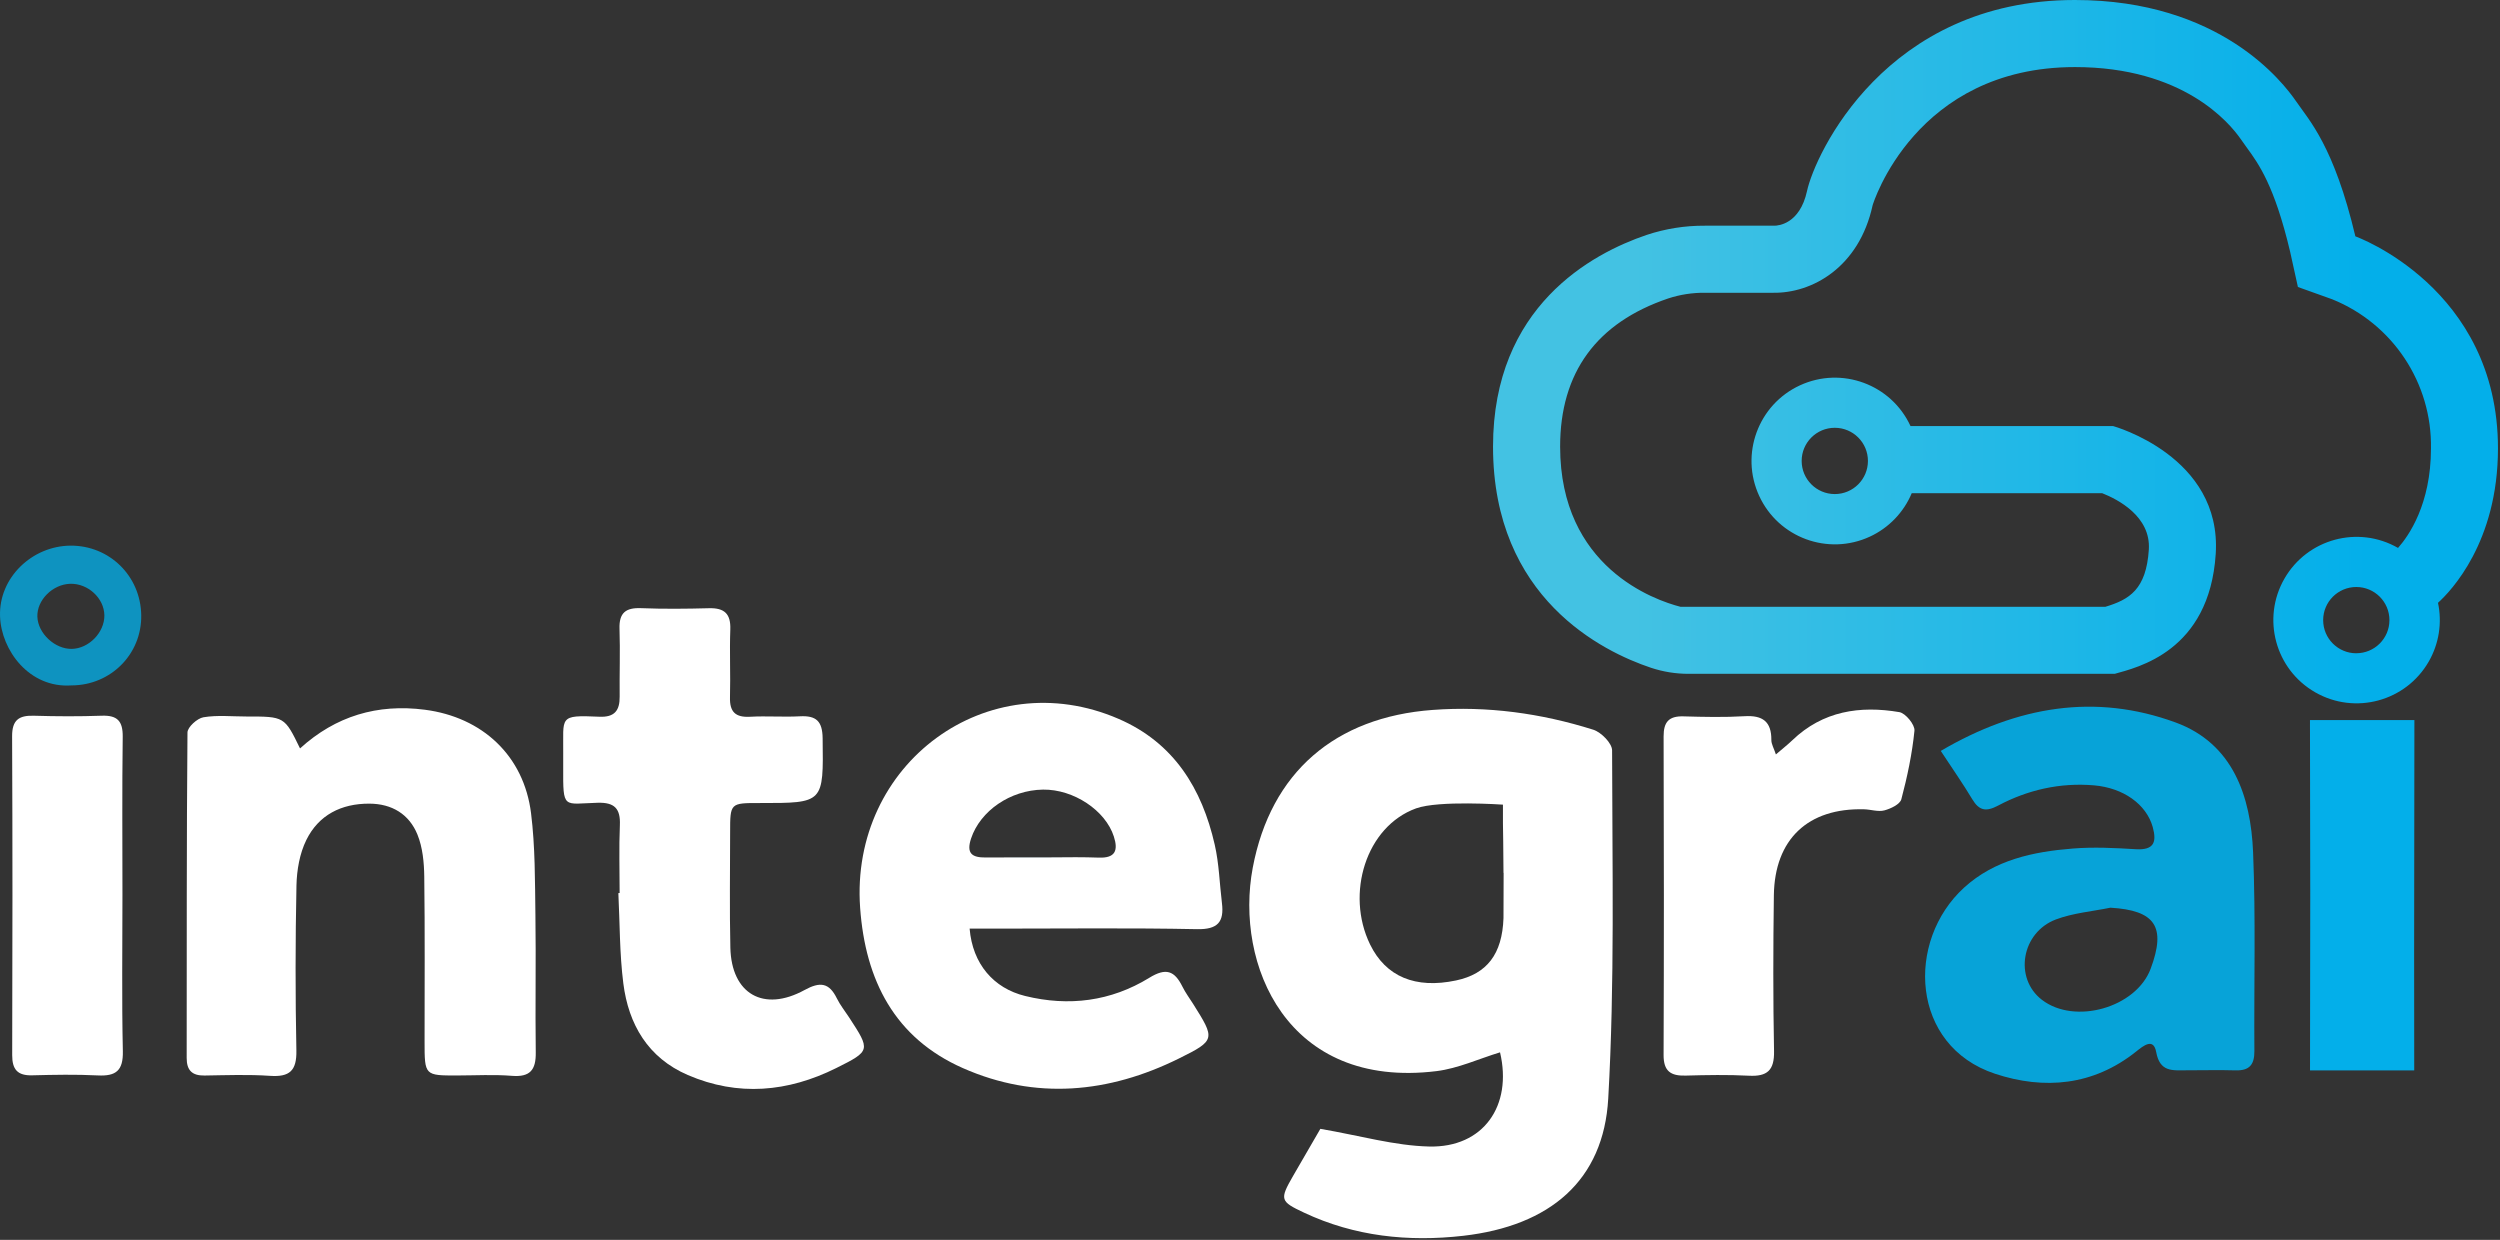
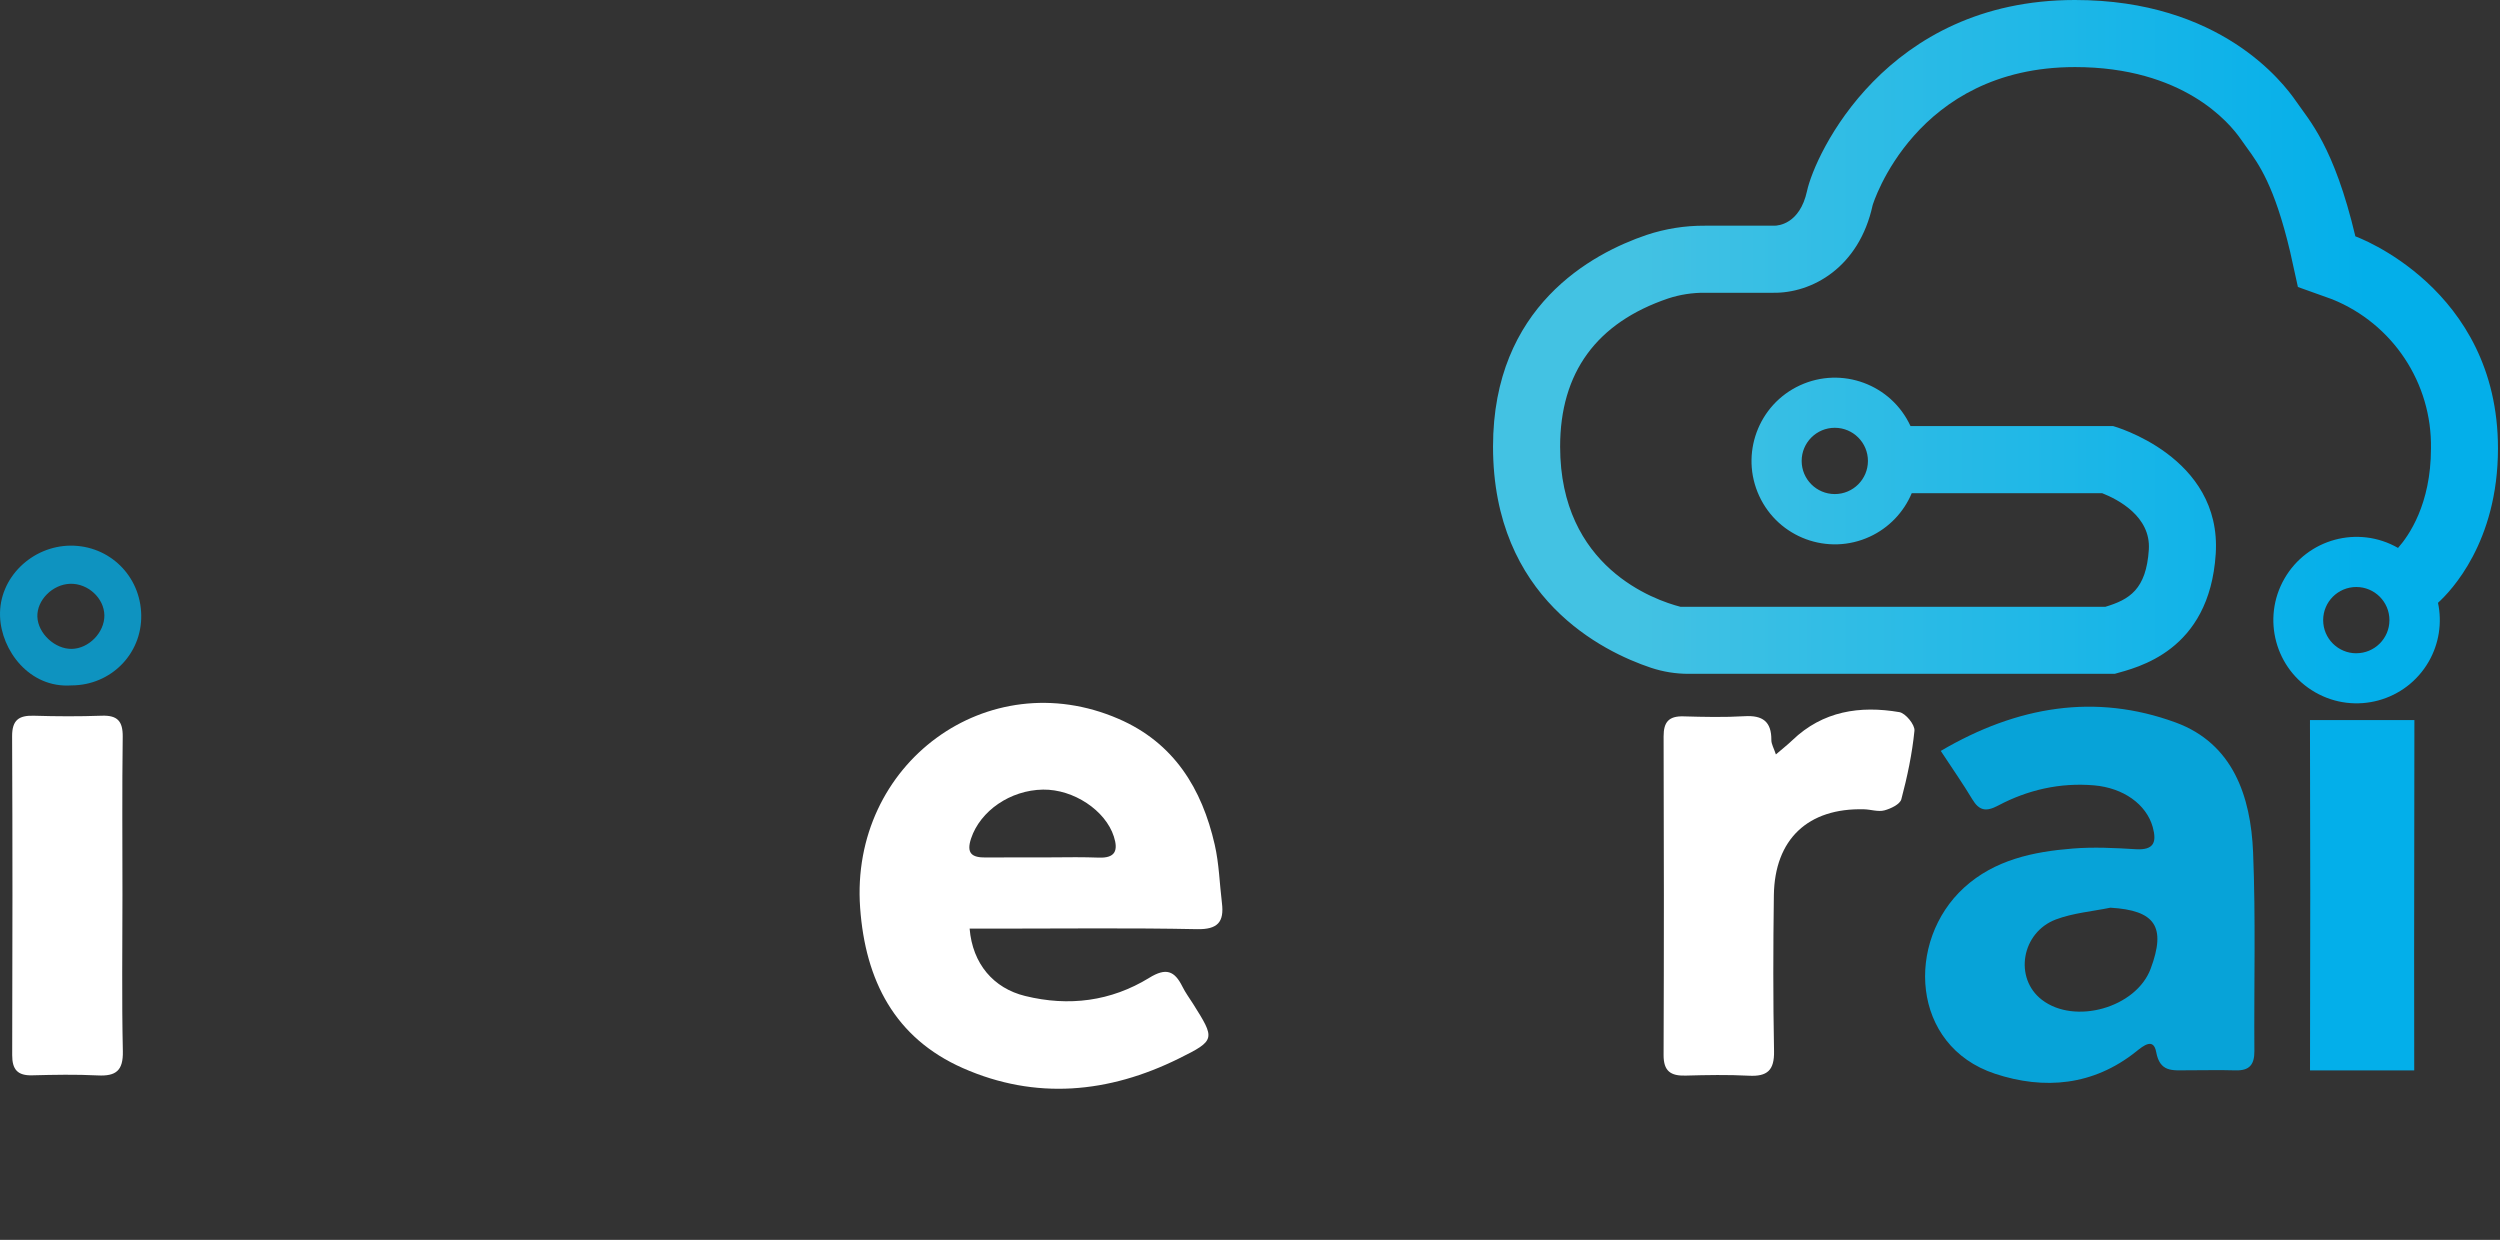
<svg xmlns="http://www.w3.org/2000/svg" width="369" height="183" viewBox="0 0 369 183" fill="none">
  <rect x="0" y="0" width="369" height="183" fill="#333333" stroke="none" />
-   <path d="M237.945 110.755C237.945 109.705 236.336 108.075 235.166 107.705C227.455 105.275 219.535 104.186 211.446 104.786C197.085 105.846 187.565 113.976 184.906 128.075C182.225 142.306 189.915 160.825 212.045 158.096C215.236 157.695 218.285 156.275 221.405 155.325C223.265 163.205 218.946 169.426 210.935 169.226C205.855 169.106 200.805 167.635 194.885 166.616C193.845 168.405 192.345 170.986 190.855 173.575C188.855 177.056 188.935 177.325 192.475 178.986C199.955 182.505 207.896 183.325 215.965 182.405C228.805 180.936 236.695 174.226 237.376 162.145C238.345 145.056 237.966 127.895 237.945 110.755ZM221.935 128.835L221.915 135.515C221.725 140.835 219.476 143.746 214.915 144.715C208.905 145.986 204.535 144.155 202.216 139.385C198.585 131.905 201.615 121.996 209.015 119.315C212.376 118.106 221.835 118.765 221.835 118.765V121.496C221.835 121.496 221.915 126.385 221.915 128.835H221.935Z" fill="white" />
  <path d="M176.676 137.145C179.746 137.205 180.706 136.085 180.356 133.275C180.006 130.416 179.936 127.486 179.296 124.686C177.406 116.385 173.266 109.635 165.106 106.106C145.796 97.736 125.426 112.686 126.956 134.005C127.726 144.686 132.046 153.205 142.126 157.655C152.856 162.395 163.656 161.366 174.026 156.226C179.456 153.546 179.356 153.346 176.106 148.176C175.566 147.325 174.966 146.515 174.526 145.626C173.356 143.275 172.106 142.796 169.616 144.335C163.976 147.796 157.756 148.596 151.306 147.005C146.656 145.866 143.546 142.275 143.116 137.065H147.296C157.086 137.065 166.886 136.945 176.676 137.145ZM143.336 123.746C144.686 119.705 149.096 116.616 153.956 116.546C158.456 116.486 163.166 119.606 164.406 123.476C165.066 125.536 164.626 126.676 162.166 126.585C161.036 126.546 159.906 126.525 158.766 126.525C157.116 126.525 155.476 126.556 153.826 126.556C152.076 126.565 150.316 126.556 148.566 126.556C147.536 126.556 146.516 126.556 145.486 126.565C143.486 126.585 142.586 125.986 143.336 123.746Z" fill="white" />
-   <path d="M44.284 110.467C49.547 105.684 55.711 103.85 62.71 104.757C71.2 105.858 77.326 111.541 78.383 120.032C78.999 124.975 78.956 130.012 79.027 135.009C79.125 141.792 78.988 148.578 79.078 155.361C79.112 157.921 78.242 159.01 75.554 158.793C72.9 158.58 70.215 158.733 67.543 158.74C62.672 158.752 62.669 158.757 62.667 153.722C62.663 145.603 62.729 137.483 62.621 129.366C62.594 127.293 62.384 125.08 61.618 123.191C60.398 120.179 57.86 118.63 54.508 118.618C50.365 118.604 47.035 120.296 45.22 123.971C44.228 125.976 43.806 128.433 43.758 130.7C43.591 138.815 43.586 146.938 43.746 155.054C43.806 158.035 42.755 158.994 39.855 158.794C36.643 158.573 33.403 158.7 30.176 158.748C28.349 158.775 27.552 157.977 27.554 156.155C27.574 140.14 27.533 124.124 27.672 108.11C27.679 107.321 29.111 106.021 30.032 105.868C32.089 105.526 34.243 105.756 36.357 105.756C41.992 105.755 41.992 105.755 44.284 110.467Z" fill="white" />
  <path d="M332.556 125.796C332.217 117.536 329.587 109.736 321.117 106.635C309.297 102.306 297.766 104.195 286.456 110.835C288.226 113.525 289.746 115.695 291.106 117.965C292.126 119.666 293.137 119.846 294.917 118.905C299.316 116.575 304.047 115.496 309.067 115.916C313.416 116.286 316.807 118.715 317.747 122.085C318.357 124.315 317.916 125.496 315.267 125.346C312.157 125.155 309.016 124.996 305.927 125.246C300.097 125.705 294.397 126.916 289.896 131.015C281.266 138.895 281.996 154.356 294.466 158.486C301.716 160.885 308.986 160.255 315.297 155.205C316.396 154.325 317.866 153.135 318.257 155.296C318.797 158.246 320.647 157.986 322.657 157.976C325.106 157.976 327.556 157.916 330.007 157.986C332.016 158.036 332.756 157.135 332.747 155.166C332.676 145.376 332.957 135.575 332.556 125.796ZM317.437 142.986C315.297 148.726 306.237 151.315 301.377 147.565C297.246 144.395 298.337 137.635 303.467 135.705C306.006 134.755 308.807 134.525 311.496 133.976C318.116 134.366 319.756 136.775 317.437 142.986Z" fill="#03AFEA" fill-opacity="0.902" />
-   <path d="M91.458 131.81C91.458 128.471 91.351 125.128 91.493 121.795C91.597 119.351 90.715 118.418 88.222 118.487C83.101 118.629 83.107 119.551 83.129 113.219C83.132 112.552 83.122 111.884 83.13 111.216C83.194 105.793 82.357 105.512 88.472 105.789C90.685 105.889 91.483 104.896 91.462 102.83C91.427 99.492 91.551 96.15 91.44 92.815C91.361 90.465 92.344 89.674 94.623 89.765C97.958 89.898 101.306 89.863 104.644 89.773C106.902 89.713 107.879 90.575 107.793 92.908C107.671 96.242 107.836 99.586 107.746 102.923C107.688 105.087 108.559 105.914 110.721 105.793C113.163 105.657 115.626 105.857 118.068 105.726C120.468 105.598 121.388 106.434 121.421 108.963C121.545 118.54 121.627 118.539 112.14 118.528C107.774 118.522 107.768 118.522 107.767 122.848C107.765 128.524 107.672 134.203 107.801 139.876C107.957 146.697 112.696 149.446 118.759 146.124C121.051 144.868 122.381 145.039 123.52 147.36C124.007 148.35 124.716 149.231 125.324 150.162C128.493 155.02 128.535 155.104 123.427 157.647C116.303 161.195 108.934 161.873 101.517 158.672C95.657 156.143 92.767 151.213 92.001 145.137C91.444 140.738 91.492 136.262 91.27 131.82L91.458 131.81Z" fill="white" />
  <path d="M262.122 111.353C263.09 110.522 263.854 109.925 264.551 109.257C269.047 104.943 274.522 104.119 280.347 105.111C281.262 105.267 282.66 106.98 282.573 107.848C282.234 111.258 281.518 114.652 280.638 117.971C280.442 118.71 279.074 119.364 278.128 119.614C277.215 119.856 276.152 119.48 275.153 119.452C266.872 119.225 261.934 123.859 261.822 132.154C261.719 139.822 261.701 147.495 261.849 155.163C261.903 157.988 260.842 158.916 258.134 158.775C255.027 158.613 251.904 158.671 248.792 158.758C246.604 158.82 245.536 158.114 245.545 155.717C245.606 140.043 245.601 124.37 245.548 108.696C245.54 106.544 246.342 105.673 248.486 105.735C251.486 105.822 254.5 105.891 257.493 105.713C260.153 105.554 261.475 106.491 261.452 109.229C261.447 109.823 261.815 110.421 262.122 111.353Z" fill="white" />
  <path d="M18.074 132.124C18.075 139.801 17.962 147.48 18.133 155.153C18.197 158.021 17.121 158.869 14.432 158.733C11.212 158.57 7.975 158.634 4.749 158.718C2.6 158.774 1.794 157.87 1.8 155.738C1.846 140.051 1.859 124.363 1.788 108.676C1.777 106.27 2.793 105.575 5.001 105.642C8.338 105.743 11.683 105.759 15.019 105.639C17.332 105.556 18.144 106.44 18.113 108.76C18.01 116.547 18.074 124.336 18.074 132.124Z" fill="white" />
  <path d="M340.993 131.9L340.951 106.285H344.211H352.874H356.365L356.326 140.707L356.34 157.993H353.398H344.065H340.959L340.993 131.9Z" fill="#03AFEA" />
  <path d="M10.396 80.536C4.726 80.585 -0.194 85.265 0.006 90.965C0.176 95.976 4.316 101.606 10.556 101.166C16.346 101.155 20.936 96.546 20.846 90.815C20.766 85.015 16.156 80.496 10.396 80.536ZM10.586 95.775C8.096 95.815 5.606 93.486 5.516 91.036C5.426 88.585 7.756 86.246 10.366 86.166C12.986 86.096 15.366 88.286 15.406 90.815C15.436 93.346 13.116 95.736 10.586 95.775Z" fill="#03AFEA" fill-opacity="0.769" />
-   <path d="M158.766 126.525C157.126 126.525 155.466 126.556 153.827 126.565C152.076 126.565 150.316 126.556 148.566 126.556C150.316 126.556 152.076 126.565 153.827 126.556C155.476 126.556 157.116 126.525 158.766 126.525Z" fill="#65C4E6" />
  <path d="M368.7 66.184C368.7 42.428 347.652 34.884 347.652 34.884C344.507 21.609 340.839 17.766 338.917 14.971C336.995 12.176 327.738 0 306.252 0C278.304 0 267.881 22.831 266.718 28.188C265.646 33.116 262.406 33.313 261.895 33.313H251.621C248.708 33.296 245.813 33.756 243.048 34.674C234.948 37.418 220.371 45.23 220.371 65.919C220.371 88.319 236.603 96.193 243.684 98.563C245.482 99.16 247.365 99.462 249.26 99.457H312.135C315.396 98.525 326.11 96.196 327.041 81.757C327.972 67.318 311.903 62.892 311.903 62.892H281.994C279.148 56.724 271.84 54.031 265.672 56.877C259.504 59.723 256.811 67.031 259.658 73.199C262.504 79.367 269.811 82.06 275.979 79.214C278.775 77.924 280.985 75.632 282.173 72.792H310.273C312.583 73.7 317.484 76.219 317.167 81.122C316.788 86.996 314.301 88.495 310.759 89.561H248.035C244.229 88.58 230.275 83.761 230.275 65.921C230.275 54.996 235.644 47.636 246.23 44.05C247.972 43.479 249.797 43.196 251.63 43.213H261.651C267.47 43.324 274.406 39.453 276.397 30.307C276.444 30.107 282.678 9.901 306.262 9.901C322.191 9.901 329.048 18.076 330.77 20.581C331.044 20.981 331.345 21.395 331.67 21.844C333.37 24.184 335.711 27.389 338.026 37.167L339.171 42.36L344.228 44.171C353.175 47.785 358.972 56.535 358.811 66.182C358.811 74.451 355.502 79.129 353.948 80.874C348.064 77.496 340.557 79.528 337.179 85.412C333.801 91.295 335.833 98.803 341.716 102.181C347.6 105.558 355.108 103.527 358.486 97.643C359.991 95.02 360.477 91.933 359.848 88.974C361.728 87.27 368.7 80.05 368.7 66.184ZM270.815 72.924C268.114 72.923 265.925 70.733 265.925 68.032C265.926 65.331 268.116 63.141 270.817 63.142C273.518 63.142 275.707 65.332 275.707 68.033C275.707 70.734 273.518 72.924 270.816 72.924H270.815ZM347.79 96.424C345.089 96.424 342.899 94.234 342.899 91.533C342.899 88.832 345.089 86.642 347.791 86.642C350.491 86.642 352.681 88.831 352.681 91.532C352.679 94.232 350.49 96.419 347.79 96.419V96.424Z" fill="url(#paint0_linear_1_731)" />
  <defs>
    <linearGradient id="paint0_linear_1_731" x1="349.5" y1="65" x2="241" y2="65" gradientUnits="userSpaceOnUse">
      <stop stop-color="#03AFEA" />
      <stop offset="1" stop-color="#43C2E3" />
    </linearGradient>
  </defs>
</svg>